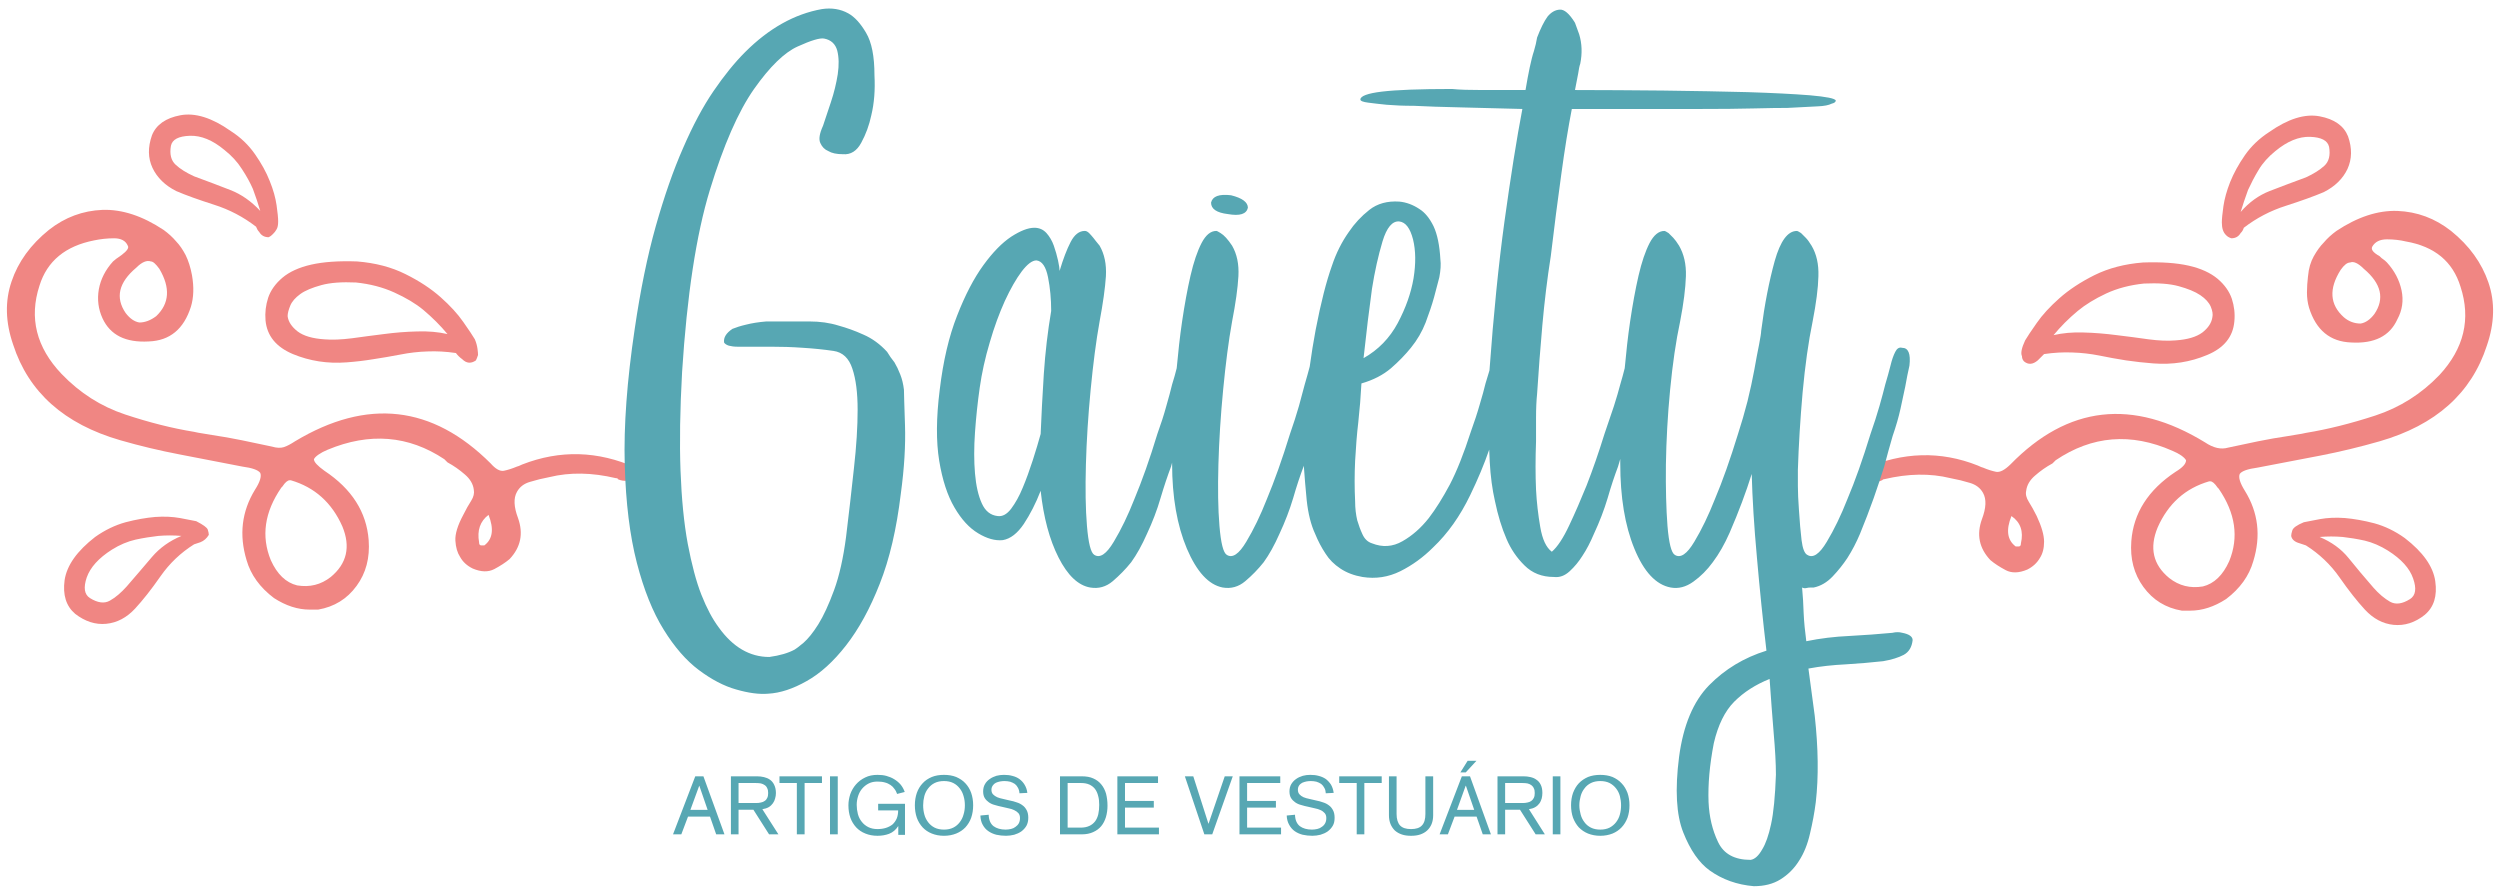
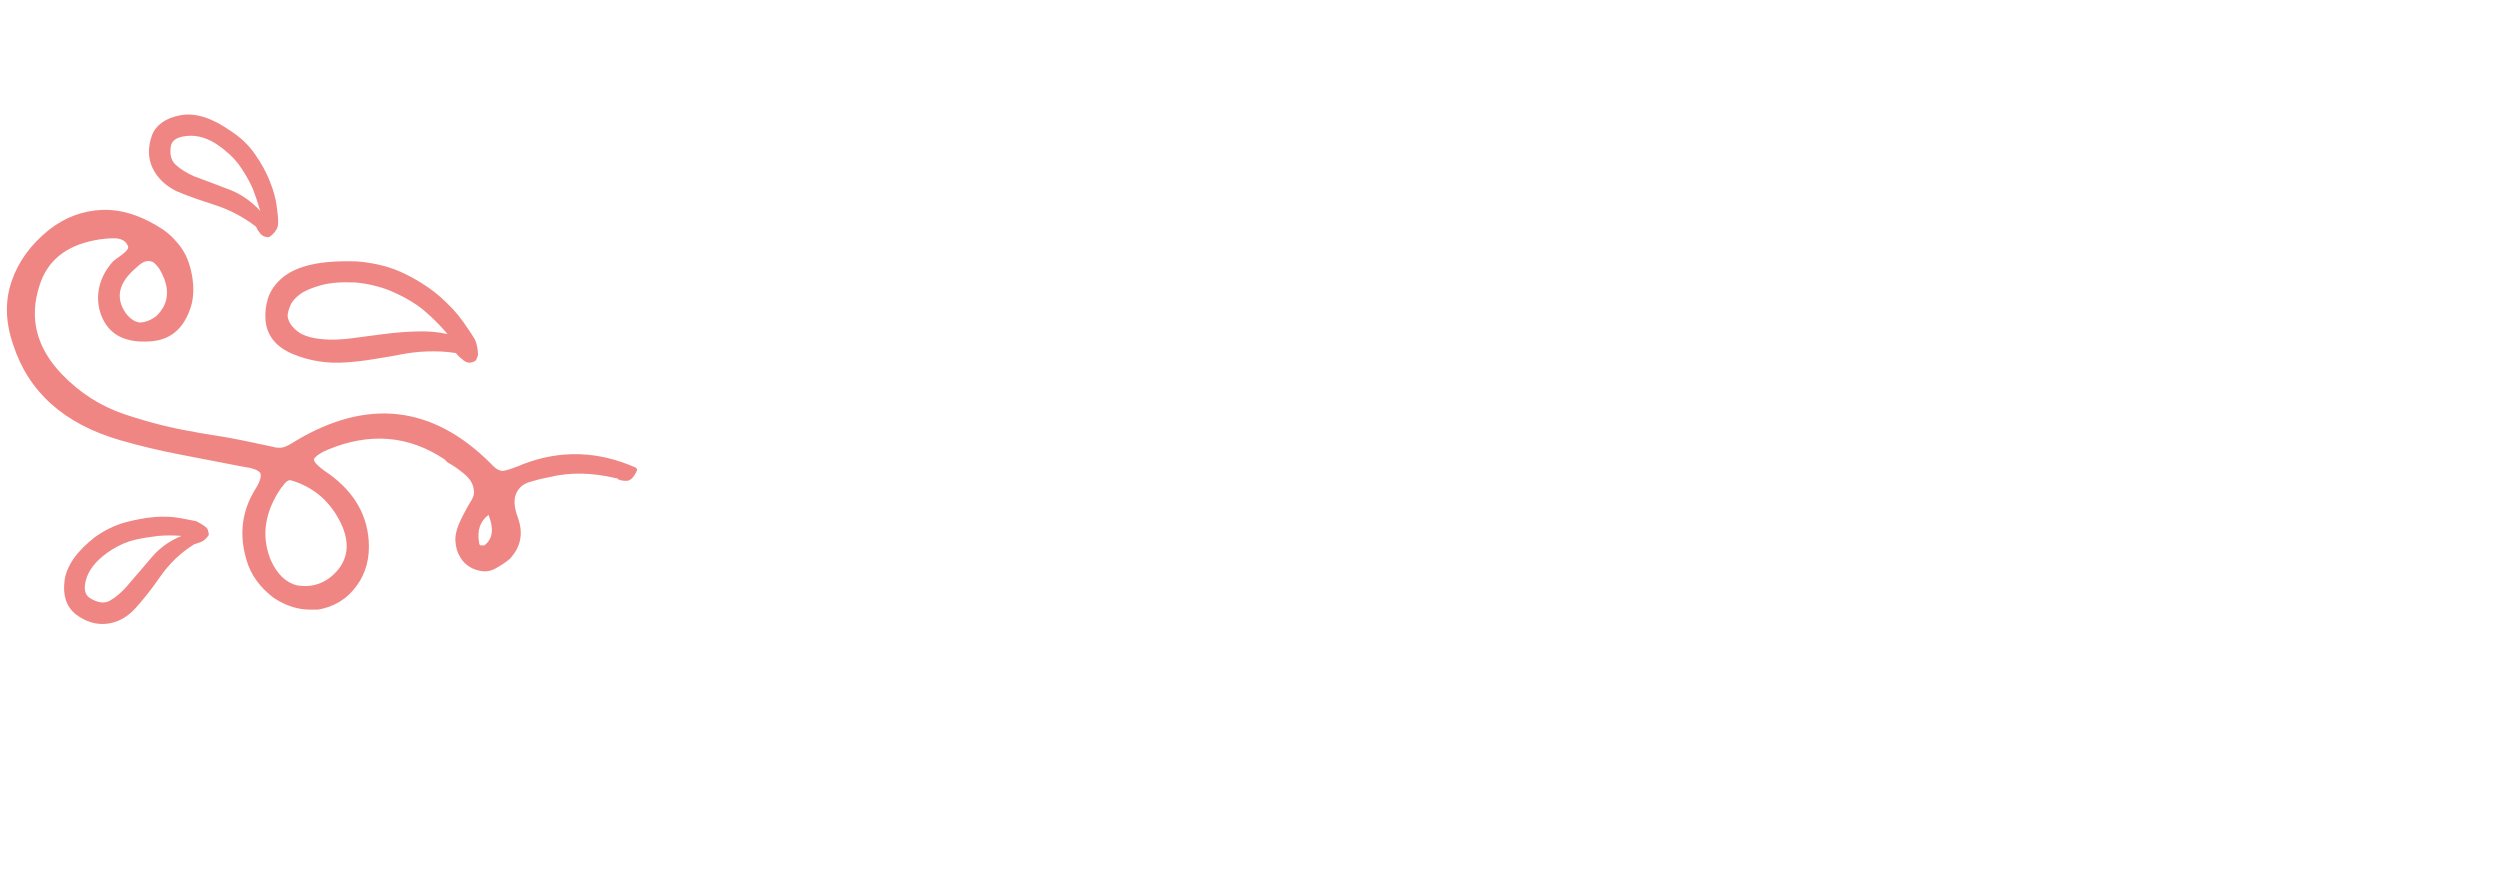
<svg xmlns="http://www.w3.org/2000/svg" xml:space="preserve" width="190px" height="68px" version="1.1" style="shape-rendering:geometricPrecision; text-rendering:geometricPrecision; image-rendering:optimizeQuality; fill-rule:evenodd; clip-rule:evenodd" viewBox="0 0 190 68" id="logo">
  <defs>
    <style type="text/css">
   
    #logo .fil0 {fill:#F08683}
    #logo .fil1 {fill:#57A7B3}
   
  </style>
  </defs>
  <g id="Layer_x0020_1">
    <g id="_1033389704">
-       <path class="fil0" d="M175.41 20.99c0.05,-0.59 0.2,-1.09 0.44,-1.52 0.24,-0.42 0.49,-0.77 0.76,-1.04 0.27,-0.32 0.59,-0.61 0.96,-0.88 1.6,-1.06 3.14,-1.57 4.63,-1.52 1.5,0.06 2.86,0.56 4.08,1.52 1.39,1.12 2.33,2.43 2.84,3.92 0.51,1.49 0.47,3.09 -0.12,4.8 -1.17,3.62 -3.89,6.04 -8.15,7.27 -1.5,0.43 -2.99,0.79 -4.48,1.08 -1.49,0.29 -3.09,0.6 -4.8,0.92 -0.74,0.1 -1.2,0.26 -1.35,0.48 -0.11,0.26 0.02,0.69 0.39,1.28 1.02,1.65 1.23,3.43 0.64,5.35 -0.32,1.12 -1.01,2.08 -2.07,2.88 -0.91,0.59 -1.82,0.88 -2.72,0.88l-0.64 0c-1.23,-0.21 -2.2,-0.81 -2.92,-1.8 -0.72,-0.99 -1.02,-2.14 -0.92,-3.48 0.16,-2.13 1.28,-3.89 3.36,-5.27 0.53,-0.32 0.8,-0.61 0.8,-0.88 -0.06,-0.11 -0.18,-0.23 -0.36,-0.36 -0.19,-0.13 -0.41,-0.25 -0.68,-0.36 -3.15,-1.39 -6.1,-1.15 -8.87,0.72l-0.24 0.24c-0.48,0.26 -0.92,0.57 -1.32,0.92 -0.4,0.34 -0.63,0.73 -0.68,1.16 -0.06,0.26 0.01,0.54 0.2,0.84 0.18,0.29 0.39,0.65 0.6,1.08 0.37,0.79 0.56,1.45 0.56,1.95 0,0.51 -0.11,0.92 -0.32,1.24 -0.22,0.38 -0.54,0.67 -0.96,0.88 -0.64,0.27 -1.19,0.28 -1.64,0.04 -0.45,-0.24 -0.84,-0.49 -1.16,-0.76 -0.85,-0.9 -1.07,-1.94 -0.64,-3.12 0.32,-0.85 0.35,-1.51 0.08,-1.99 -0.21,-0.38 -0.55,-0.63 -1,-0.76 -0.45,-0.14 -0.94,-0.26 -1.48,-0.36 -1.54,-0.38 -3.22,-0.35 -5.03,0.08 -0.06,0 -0.11,0.02 -0.16,0.08 -0.22,0.1 -0.46,0.14 -0.72,0.12 -0.27,-0.03 -0.51,-0.28 -0.72,-0.76 0,-0.11 0.03,-0.19 0.08,-0.24 2.93,-1.28 5.81,-1.36 8.63,-0.24 0.22,0.1 0.35,0.16 0.4,0.16 0.37,0.16 0.71,0.26 1,0.32 0.29,0.05 0.65,-0.14 1.08,-0.56 4.37,-4.48 9.3,-5.04 14.79,-1.68 0.64,0.43 1.22,0.56 1.76,0.4 0.74,-0.16 1.5,-0.32 2.27,-0.48 0.78,-0.16 1.54,-0.29 2.28,-0.4 0.27,-0.05 0.51,-0.09 0.72,-0.12 0.21,-0.03 0.43,-0.07 0.64,-0.12 1.65,-0.27 3.41,-0.71 5.28,-1.32 1.86,-0.61 3.49,-1.64 4.87,-3.08 1.87,-2.02 2.4,-4.26 1.6,-6.71 -0.59,-1.92 -1.97,-3.06 -4.16,-3.44 -0.42,-0.1 -0.9,-0.16 -1.43,-0.16 -0.54,0 -0.91,0.19 -1.12,0.56 -0.11,0.22 0.08,0.45 0.56,0.72 0.1,0.11 0.2,0.19 0.28,0.24 0.08,0.05 0.17,0.13 0.28,0.24 0.58,0.64 0.95,1.35 1.11,2.12 0.16,0.77 0.06,1.5 -0.32,2.2 -0.58,1.28 -1.75,1.86 -3.51,1.76 -1.6,-0.06 -2.67,-0.94 -3.2,-2.64 -0.11,-0.37 -0.16,-0.76 -0.16,-1.16 0,-0.4 0.03,-0.81 0.08,-1.24zm-22.54 18.23c-0.43,1.06 -0.32,1.83 0.32,2.31 0.16,0 0.24,0 0.24,0 0.11,0 0.16,-0.08 0.16,-0.24 0.21,-0.9 -0.03,-1.6 -0.72,-2.07zm15.03 -2.64c-1.82,0.53 -3.12,1.7 -3.92,3.51 -0.64,1.55 -0.35,2.83 0.88,3.84 0.75,0.59 1.6,0.8 2.56,0.64 0.85,-0.21 1.52,-0.85 2,-1.92 0.74,-1.81 0.48,-3.65 -0.8,-5.51l-0.08 -0.08c-0.22,-0.32 -0.4,-0.48 -0.56,-0.48l-0.08 0zm11.51 -11.99c0.37,-0.06 0.72,-0.3 1.04,-0.72 0.8,-1.17 0.53,-2.32 -0.8,-3.44 -0.43,-0.43 -0.78,-0.59 -1.04,-0.48 -0.22,0 -0.46,0.19 -0.72,0.56 -0.91,1.44 -0.83,2.64 0.24,3.6 0.37,0.32 0.8,0.48 1.28,0.48zm-16.55 -4.64c1.39,-0.05 2.55,0.03 3.48,0.24 0.93,0.21 1.66,0.55 2.2,1 0.53,0.45 0.89,0.96 1.08,1.52 0.18,0.56 0.25,1.13 0.19,1.72 -0.1,1.17 -0.79,2.02 -2.07,2.55 -1.28,0.54 -2.64,0.75 -4.08,0.64 -0.69,-0.05 -1.39,-0.13 -2.08,-0.23 -0.69,-0.11 -1.37,-0.23 -2.04,-0.37 -0.66,-0.13 -1.34,-0.21 -2.03,-0.23 -0.7,-0.03 -1.42,0.01 -2.16,0.12l-0.48 0.48c-0.38,0.32 -0.72,0.34 -1.04,0.08 -0.11,-0.11 -0.16,-0.25 -0.16,-0.4 -0.11,-0.22 -0.03,-0.62 0.24,-1.2 0.16,-0.27 0.45,-0.71 0.88,-1.32 0.42,-0.61 1,-1.24 1.72,-1.88 0.72,-0.64 1.61,-1.23 2.67,-1.76 1.07,-0.53 2.3,-0.85 3.68,-0.96zm5.28 4.16c0.05,-0.22 0.01,-0.48 -0.12,-0.8 -0.14,-0.32 -0.4,-0.61 -0.8,-0.88 -0.4,-0.27 -0.95,-0.49 -1.64,-0.68 -0.69,-0.19 -1.57,-0.25 -2.64,-0.2 -1.06,0.11 -2.02,0.36 -2.88,0.76 -0.85,0.4 -1.57,0.84 -2.15,1.32 -0.7,0.58 -1.31,1.2 -1.84,1.84 0.69,-0.16 1.45,-0.23 2.28,-0.2 0.82,0.02 1.66,0.09 2.51,0.2 0.85,0.1 1.67,0.21 2.44,0.32 0.77,0.1 1.45,0.13 2.04,0.08 0.9,-0.06 1.58,-0.26 2.04,-0.6 0.45,-0.35 0.7,-0.74 0.76,-1.16zm10.31 -13.75c0.32,0.91 0.3,1.73 -0.04,2.48 -0.35,0.74 -0.95,1.33 -1.8,1.76 -0.75,0.32 -1.71,0.66 -2.88,1.04 -1.17,0.37 -2.24,0.93 -3.2,1.67 -0.05,0.16 -0.13,0.3 -0.24,0.4 -0.16,0.27 -0.39,0.4 -0.71,0.4 -0.16,-0.05 -0.3,-0.13 -0.4,-0.24 -0.22,-0.21 -0.32,-0.53 -0.32,-0.96 0,-0.26 0.04,-0.68 0.12,-1.24 0.08,-0.55 0.25,-1.17 0.51,-1.83 0.27,-0.67 0.64,-1.35 1.12,-2.04 0.48,-0.69 1.1,-1.28 1.84,-1.76 1.44,-1.01 2.72,-1.41 3.84,-1.2 1.12,0.21 1.84,0.72 2.16,1.52zm-3.2 3.12c0.59,-0.27 1.05,-0.56 1.4,-0.88 0.35,-0.32 0.47,-0.8 0.36,-1.44 -0.11,-0.48 -0.59,-0.73 -1.44,-0.76 -0.85,-0.03 -1.73,0.33 -2.64,1.08 -0.53,0.43 -0.96,0.9 -1.28,1.44 -0.32,0.53 -0.58,1.04 -0.8,1.52 -0.21,0.58 -0.4,1.14 -0.56,1.67 0.64,-0.74 1.38,-1.27 2.2,-1.59 0.83,-0.32 1.75,-0.67 2.76,-1.04zm9.03 33.25c-0.74,0.59 -1.53,0.84 -2.36,0.76 -0.82,-0.08 -1.55,-0.47 -2.19,-1.16 -0.59,-0.64 -1.23,-1.45 -1.92,-2.44 -0.69,-0.99 -1.55,-1.8 -2.56,-2.44l-0.48 -0.16c-0.37,-0.1 -0.59,-0.29 -0.64,-0.56 0,-0.1 0.03,-0.24 0.08,-0.4 0.05,-0.21 0.35,-0.42 0.88,-0.64 0.27,-0.05 0.68,-0.13 1.24,-0.24 0.56,-0.1 1.18,-0.13 1.88,-0.08 0.69,0.06 1.44,0.19 2.24,0.4 0.8,0.22 1.57,0.59 2.31,1.12 1.39,1.07 2.16,2.16 2.32,3.28 0.16,1.12 -0.1,1.97 -0.8,2.56zm-3.91 -2.08c0.42,0.48 0.85,0.84 1.27,1.08 0.43,0.24 0.94,0.17 1.52,-0.2 0.43,-0.27 0.51,-0.79 0.24,-1.56 -0.26,-0.77 -0.9,-1.48 -1.91,-2.12 -0.59,-0.37 -1.18,-0.62 -1.76,-0.76 -0.59,-0.13 -1.15,-0.22 -1.68,-0.28 -0.59,-0.05 -1.17,-0.05 -1.76,0 0.91,0.38 1.64,0.91 2.2,1.6 0.56,0.69 1.18,1.44 1.88,2.24z" />
      <path class="fil0" d="M12.43 17.47c0.37,0.27 0.69,0.56 0.96,0.88 0.26,0.27 0.5,0.62 0.72,1.04 0.21,0.43 0.37,0.93 0.48,1.52 0.16,0.91 0.13,1.71 -0.08,2.4 -0.54,1.7 -1.6,2.58 -3.2,2.64 -1.76,0.1 -2.93,-0.48 -3.52,-1.76 -0.32,-0.7 -0.41,-1.43 -0.28,-2.2 0.14,-0.77 0.5,-1.48 1.08,-2.12 0.11,-0.11 0.32,-0.26 0.64,-0.48 0.43,-0.32 0.59,-0.56 0.48,-0.72 -0.16,-0.37 -0.51,-0.56 -1.04,-0.56 -0.53,0 -1.04,0.06 -1.52,0.16 -2.18,0.43 -3.57,1.57 -4.15,3.44 -0.8,2.45 -0.24,4.69 1.68,6.71 1.38,1.44 2.99,2.47 4.83,3.08 1.84,0.61 3.58,1.05 5.24,1.32 0.21,0.05 0.42,0.09 0.64,0.12 0.21,0.03 0.45,0.07 0.72,0.12 0.74,0.11 1.5,0.24 2.27,0.4 0.78,0.16 1.54,0.32 2.28,0.48 0.37,0.11 0.68,0.12 0.92,0.04 0.24,-0.08 0.52,-0.23 0.84,-0.44 5.49,-3.3 10.44,-2.74 14.87,1.68 0.37,0.42 0.7,0.61 1,0.56 0.29,-0.06 0.62,-0.16 1,-0.32 0.05,0 0.18,-0.06 0.4,-0.16 2.87,-1.12 5.75,-1.04 8.63,0.24 0.1,0.1 0.13,0.18 0.08,0.24 -0.22,0.48 -0.46,0.73 -0.72,0.76 -0.27,0.02 -0.51,-0.02 -0.72,-0.12 0,-0.06 -0.05,-0.08 -0.16,-0.08 -1.81,-0.43 -3.49,-0.46 -5.04,-0.08 -0.53,0.1 -1.02,0.22 -1.47,0.36 -0.46,0.13 -0.79,0.38 -1,0.76 -0.27,0.48 -0.24,1.14 0.08,1.99 0.42,1.18 0.21,2.22 -0.64,3.12 -0.32,0.27 -0.71,0.52 -1.16,0.76 -0.46,0.24 -1,0.23 -1.64,-0.04 -0.43,-0.21 -0.75,-0.5 -0.96,-0.88 -0.21,-0.32 -0.33,-0.73 -0.36,-1.24 -0.03,-0.5 0.17,-1.16 0.6,-1.96 0.21,-0.42 0.41,-0.78 0.6,-1.07 0.19,-0.3 0.25,-0.58 0.2,-0.84 -0.05,-0.43 -0.28,-0.82 -0.68,-1.16 -0.4,-0.35 -0.84,-0.66 -1.32,-0.92l-0.24 -0.24c-2.72,-1.81 -5.68,-2.05 -8.87,-0.72 -0.27,0.11 -0.49,0.23 -0.68,0.36 -0.19,0.13 -0.31,0.25 -0.36,0.36 0,0.21 0.27,0.5 0.8,0.88 2.08,1.38 3.2,3.14 3.36,5.27 0.1,1.34 -0.2,2.5 -0.92,3.48 -0.72,0.99 -1.7,1.59 -2.92,1.8l-0.64 0c-0.91,0 -1.81,-0.29 -2.72,-0.88 -1.06,-0.8 -1.76,-1.76 -2.08,-2.88 -0.58,-1.92 -0.37,-3.7 0.64,-5.35 0.38,-0.59 0.51,-1.02 0.4,-1.28 -0.16,-0.22 -0.61,-0.38 -1.36,-0.48 -1.65,-0.32 -3.23,-0.63 -4.75,-0.92 -1.52,-0.29 -3.03,-0.65 -4.52,-1.08 -4.26,-1.23 -6.98,-3.65 -8.15,-7.27 -0.59,-1.71 -0.63,-3.31 -0.12,-4.8 0.5,-1.49 1.45,-2.8 2.84,-3.92 1.22,-0.96 2.58,-1.46 4.07,-1.52 1.49,-0.05 3.04,0.46 4.64,1.52zm24.38 23.98c0.64,-0.48 0.74,-1.25 0.32,-2.32 -0.64,0.48 -0.88,1.18 -0.72,2.08 0,0.16 0.05,0.24 0.16,0.24 0,0 0.05,0 0.16,0l0.08 0zm-14.79 -4.95c-0.16,0 -0.35,0.16 -0.56,0.48l-0.08 0.08c-1.28,1.86 -1.54,3.7 -0.8,5.51 0.48,1.07 1.15,1.71 2,1.92 0.96,0.16 1.81,-0.05 2.56,-0.64 1.22,-1.01 1.52,-2.29 0.88,-3.84 -0.8,-1.81 -2.11,-2.98 -3.92,-3.51l-0.08 0zm-12.47 -12.71c0.32,0.42 0.67,0.66 1.04,0.72 0.43,0 0.85,-0.16 1.28,-0.48 1.01,-0.96 1.09,-2.16 0.24,-3.6 -0.27,-0.37 -0.48,-0.56 -0.64,-0.56 -0.32,-0.11 -0.69,0.05 -1.12,0.48 -1.33,1.12 -1.6,2.27 -0.8,3.44zm10.63 0.56c-0.05,-0.59 0.02,-1.16 0.2,-1.72 0.19,-0.56 0.55,-1.07 1.08,-1.52 0.53,-0.45 1.27,-0.79 2.2,-1 0.93,-0.21 2.09,-0.29 3.48,-0.24 1.38,0.11 2.61,0.43 3.67,0.96 1.07,0.53 1.96,1.12 2.68,1.76 0.72,0.64 1.29,1.26 1.72,1.88 0.43,0.61 0.72,1.05 0.88,1.32 0.11,0.26 0.17,0.5 0.2,0.72 0.03,0.21 0.04,0.37 0.04,0.47 -0.05,0.17 -0.11,0.3 -0.16,0.41 -0.37,0.26 -0.72,0.23 -1.04,-0.09 -0.21,-0.15 -0.37,-0.32 -0.48,-0.47 -0.75,-0.11 -1.47,-0.15 -2.16,-0.12 -0.69,0.02 -1.38,0.1 -2.08,0.24 -0.69,0.13 -1.37,0.25 -2.04,0.35 -0.66,0.11 -1.34,0.19 -2.03,0.24 -1.44,0.11 -2.8,-0.1 -4.08,-0.63 -1.28,-0.54 -1.97,-1.39 -2.08,-2.56zm6.88 -2.88c-1.07,-0.05 -1.95,0.01 -2.64,0.2 -0.69,0.19 -1.23,0.41 -1.6,0.68 -0.37,0.27 -0.63,0.56 -0.76,0.88 -0.13,0.32 -0.2,0.58 -0.2,0.8 0.05,0.42 0.31,0.81 0.76,1.16 0.45,0.34 1.13,0.54 2.04,0.6 0.58,0.05 1.28,0.02 2.08,-0.08 0.8,-0.11 1.61,-0.22 2.43,-0.32 0.83,-0.11 1.67,-0.18 2.52,-0.2 0.85,-0.03 1.63,0.04 2.32,0.2 -0.53,-0.64 -1.15,-1.26 -1.84,-1.84 -0.58,-0.48 -1.32,-0.92 -2.2,-1.32 -0.88,-0.4 -1.85,-0.65 -2.91,-0.76zm-13.67 -6.95c-0.85,-0.43 -1.45,-1.02 -1.8,-1.76 -0.35,-0.75 -0.36,-1.57 -0.04,-2.48 0.32,-0.8 1.04,-1.31 2.16,-1.52 1.12,-0.21 2.4,0.19 3.83,1.2 0.75,0.48 1.36,1.07 1.84,1.76 0.48,0.69 0.86,1.37 1.12,2.04 0.27,0.66 0.44,1.28 0.52,1.84 0.08,0.55 0.12,0.97 0.12,1.23 0,0.27 -0.04,0.47 -0.12,0.6 -0.08,0.14 -0.17,0.26 -0.28,0.36 -0.1,0.11 -0.21,0.19 -0.32,0.24 -0.32,0 -0.56,-0.13 -0.72,-0.4 -0.1,-0.1 -0.18,-0.24 -0.24,-0.4 -0.96,-0.74 -2.02,-1.3 -3.19,-1.67 -1.18,-0.38 -2.14,-0.72 -2.88,-1.04zm-0.4 -3.44c-0.11,0.64 0.01,1.12 0.36,1.44 0.34,0.32 0.81,0.61 1.4,0.88 1.01,0.37 1.93,0.72 2.75,1.04 0.83,0.32 1.59,0.85 2.28,1.59 -0.16,-0.53 -0.34,-1.09 -0.56,-1.67 -0.21,-0.48 -0.49,-0.99 -0.84,-1.52 -0.34,-0.54 -0.78,-1.01 -1.32,-1.44 -0.9,-0.75 -1.78,-1.11 -2.63,-1.08 -0.86,0.03 -1.34,0.28 -1.44,0.76zm-2.72 35.17c-0.64,0.69 -1.37,1.08 -2.2,1.16 -0.82,0.08 -1.61,-0.18 -2.36,-0.76 -0.69,-0.59 -0.95,-1.44 -0.8,-2.56 0.17,-1.12 0.94,-2.21 2.32,-3.28 0.75,-0.53 1.52,-0.9 2.32,-1.12 0.8,-0.21 1.55,-0.34 2.24,-0.4 0.69,-0.05 1.32,-0.02 1.88,0.08 0.56,0.11 0.97,0.19 1.24,0.24 0.53,0.27 0.82,0.48 0.88,0.64 0.05,0.16 0.08,0.3 0.08,0.4 -0.16,0.27 -0.38,0.46 -0.64,0.56l-0.48 0.16c-1.02,0.64 -1.87,1.45 -2.56,2.44 -0.69,0.99 -1.33,1.8 -1.92,2.44zm-3.44 -0.8c0.59,0.37 1.1,0.44 1.52,0.2 0.43,-0.24 0.85,-0.6 1.28,-1.08 0.69,-0.8 1.33,-1.54 1.92,-2.24 0.59,-0.69 1.33,-1.22 2.24,-1.6 -0.59,-0.05 -1.17,-0.05 -1.76,0 -0.53,0.06 -1.11,0.15 -1.72,0.28 -0.61,0.14 -1.21,0.39 -1.8,0.76 -1.01,0.64 -1.65,1.35 -1.92,2.12 -0.26,0.77 -0.18,1.29 0.24,1.56z" />
-       <path class="fil1" d="M61.51 24.43c0.8,0 1.54,0.1 2.24,0.32 0.58,0.16 1.21,0.38 1.87,0.68 0.67,0.29 1.27,0.73 1.8,1.31 0.16,0.27 0.35,0.54 0.56,0.8 0.16,0.27 0.31,0.58 0.44,0.92 0.14,0.35 0.23,0.74 0.28,1.16 0,0.27 0.03,1.16 0.08,2.68 0.05,1.52 -0.05,3.26 -0.32,5.24 -0.32,2.66 -0.85,4.94 -1.6,6.83 -0.74,1.89 -1.6,3.45 -2.56,4.68 -0.95,1.22 -1.95,2.13 -2.99,2.71 -1.04,0.59 -2.01,0.91 -2.92,0.96 -0.69,0.06 -1.51,-0.05 -2.44,-0.32 -0.93,-0.26 -1.88,-0.76 -2.84,-1.48 -0.95,-0.71 -1.85,-1.74 -2.67,-3.07 -0.83,-1.33 -1.51,-3.03 -2.04,-5.08 -0.53,-2.05 -0.84,-4.54 -0.92,-7.47 -0.08,-2.93 0.17,-6.37 0.76,-10.31 0.43,-2.93 0.96,-5.53 1.6,-7.8 0.64,-2.26 1.33,-4.25 2.08,-5.95 0.74,-1.71 1.51,-3.15 2.31,-4.32 0.8,-1.17 1.6,-2.16 2.4,-2.96 1.81,-1.81 3.76,-2.9 5.84,-3.27 0.74,-0.11 1.41,0 1.99,0.32 0.48,0.26 0.94,0.76 1.36,1.48 0.43,0.72 0.64,1.79 0.64,3.23 0.06,1.12 -0.02,2.13 -0.24,3.04 -0.16,0.75 -0.41,1.44 -0.76,2.08 -0.34,0.64 -0.81,0.93 -1.4,0.88 -0.48,0 -0.85,-0.08 -1.11,-0.24 -0.27,-0.11 -0.47,-0.31 -0.6,-0.6 -0.14,-0.29 -0.07,-0.73 0.2,-1.32 0.16,-0.48 0.36,-1.08 0.6,-1.8 0.24,-0.72 0.41,-1.42 0.52,-2.12 0.1,-0.69 0.09,-1.29 -0.04,-1.8 -0.14,-0.5 -0.47,-0.81 -1,-0.91 -0.32,-0.06 -0.99,0.14 -2,0.6 -1.01,0.45 -2.12,1.53 -3.32,3.23 -1.2,1.71 -2.32,4.27 -3.36,7.68 -1.04,3.41 -1.74,8.02 -2.11,13.82 -0.16,2.88 -0.2,5.39 -0.12,7.52 0.08,2.13 0.26,3.98 0.55,5.55 0.3,1.57 0.64,2.87 1.04,3.88 0.4,1.01 0.84,1.84 1.32,2.48 1.07,1.49 2.35,2.24 3.84,2.24 0.8,-0.11 1.44,-0.3 1.92,-0.56 0.11,-0.06 0.33,-0.23 0.68,-0.52 0.34,-0.3 0.72,-0.76 1.12,-1.4 0.4,-0.64 0.8,-1.51 1.2,-2.6 0.4,-1.09 0.7,-2.44 0.91,-4.04 0.22,-1.81 0.42,-3.55 0.6,-5.23 0.19,-1.68 0.28,-3.16 0.28,-4.44 0,-1.28 -0.13,-2.32 -0.4,-3.12 -0.26,-0.8 -0.74,-1.25 -1.43,-1.35 -0.75,-0.11 -1.54,-0.19 -2.36,-0.24 -0.83,-0.06 -1.61,-0.08 -2.36,-0.08l-2.56 0c-0.27,0 -0.49,-0.03 -0.68,-0.08 -0.18,-0.06 -0.3,-0.14 -0.36,-0.24 -0.05,-0.38 0.16,-0.72 0.64,-1.04 0.27,-0.11 0.61,-0.22 1.04,-0.32 0.43,-0.11 0.93,-0.19 1.52,-0.24l0.8 0 2.48 0zm82.33 23.66c0.26,-0.06 0.5,-0.06 0.72,0 0.53,0.1 0.8,0.29 0.8,0.56 -0.06,0.53 -0.28,0.9 -0.68,1.12 -0.4,0.21 -0.92,0.37 -1.56,0.48 -0.91,0.1 -1.85,0.18 -2.84,0.24 -0.99,0.05 -1.93,0.15 -2.84,0.32l0.48 3.59c0.27,2.45 0.3,4.64 0.08,6.56 -0.1,0.8 -0.25,1.59 -0.44,2.39 -0.18,0.8 -0.46,1.5 -0.84,2.08 -0.37,0.59 -0.84,1.05 -1.4,1.4 -0.56,0.35 -1.23,0.52 -2.03,0.52 -1.28,-0.11 -2.4,-0.51 -3.36,-1.2 -0.8,-0.58 -1.47,-1.54 -2,-2.88 -0.53,-1.33 -0.64,-3.25 -0.32,-5.75 0.32,-2.4 1.08,-4.21 2.28,-5.44 1.2,-1.22 2.65,-2.1 4.36,-2.63 -0.27,-2.3 -0.51,-4.64 -0.72,-7.04 -0.22,-2.4 -0.35,-4.53 -0.4,-6.39 -0.43,1.38 -0.99,2.88 -1.68,4.47 -0.38,0.86 -0.8,1.6 -1.28,2.24 -0.43,0.59 -0.92,1.08 -1.48,1.48 -0.56,0.4 -1.13,0.55 -1.72,0.44 -1.12,-0.21 -2.04,-1.2 -2.76,-2.96 -0.72,-1.76 -1.07,-3.91 -1.07,-6.47 0,-0.11 0,-0.23 0,-0.34 -0.06,0.19 -0.11,0.38 -0.17,0.58 -0.26,0.69 -0.53,1.49 -0.79,2.4 -0.27,0.9 -0.62,1.81 -1.04,2.71 -0.27,0.64 -0.56,1.2 -0.88,1.68 -0.27,0.43 -0.59,0.82 -0.96,1.16 -0.38,0.35 -0.77,0.49 -1.2,0.44 -0.91,0 -1.65,-0.29 -2.24,-0.88 -0.59,-0.58 -1.04,-1.25 -1.36,-2 -0.37,-0.85 -0.66,-1.81 -0.88,-2.87 -0.21,-0.91 -0.34,-1.91 -0.4,-3 -0.01,-0.32 -0.03,-0.63 -0.04,-0.93 -0.38,1.11 -0.86,2.25 -1.44,3.45 -0.77,1.6 -1.71,2.93 -2.83,3.99 -0.75,0.75 -1.58,1.35 -2.48,1.8 -0.91,0.45 -1.87,0.6 -2.88,0.44 -0.64,-0.11 -1.2,-0.32 -1.68,-0.64 -0.48,-0.32 -0.85,-0.69 -1.12,-1.12 -0.32,-0.48 -0.58,-0.98 -0.8,-1.52 -0.32,-0.69 -0.53,-1.54 -0.64,-2.55 -0.09,-0.9 -0.16,-1.78 -0.22,-2.63l-0.02 0.07c-0.26,0.69 -0.53,1.49 -0.79,2.4 -0.27,0.9 -0.62,1.81 -1.04,2.71 -0.38,0.86 -0.78,1.58 -1.2,2.16 -0.43,0.54 -0.89,1.01 -1.4,1.44 -0.51,0.43 -1.08,0.59 -1.72,0.48 -1.07,-0.21 -1.97,-1.2 -2.72,-2.96 -0.74,-1.76 -1.12,-3.91 -1.12,-6.47l0 -0.06c-0.02,0.1 -0.05,0.2 -0.08,0.3 -0.26,0.69 -0.53,1.49 -0.8,2.4 -0.26,0.9 -0.61,1.81 -1.03,2.71 -0.38,0.86 -0.78,1.58 -1.2,2.16 -0.43,0.54 -0.9,1.01 -1.4,1.44 -0.51,0.43 -1.08,0.59 -1.72,0.48 -0.91,-0.16 -1.71,-0.92 -2.4,-2.28 -0.69,-1.36 -1.14,-3.05 -1.36,-5.07 -0.37,0.96 -0.8,1.79 -1.28,2.52 -0.48,0.71 -1.01,1.13 -1.6,1.23 -0.58,0.06 -1.21,-0.12 -1.87,-0.52 -0.67,-0.4 -1.27,-1.05 -1.8,-1.96 -0.53,-0.9 -0.92,-2.09 -1.16,-3.55 -0.24,-1.47 -0.23,-3.27 0.04,-5.4 0.26,-2.18 0.7,-4.06 1.32,-5.63 0.61,-1.57 1.28,-2.85 2,-3.84 0.72,-0.99 1.42,-1.7 2.11,-2.16 0.7,-0.45 1.28,-0.68 1.76,-0.68 0.38,0 0.68,0.14 0.92,0.4 0.24,0.27 0.43,0.59 0.56,0.96 0.13,0.38 0.24,0.75 0.32,1.12 0.08,0.37 0.12,0.64 0.12,0.8 0.27,-0.91 0.55,-1.64 0.84,-2.2 0.29,-0.56 0.65,-0.84 1.08,-0.84 0.11,0 0.21,0.06 0.32,0.16 0.11,0.11 0.21,0.23 0.32,0.36 0.1,0.14 0.27,0.34 0.48,0.6 0.37,0.64 0.53,1.41 0.48,2.32 -0.06,0.91 -0.22,2.05 -0.48,3.44 -0.27,1.49 -0.49,3.22 -0.68,5.19 -0.19,1.97 -0.31,3.87 -0.36,5.68 -0.05,1.81 -0.03,3.37 0.08,4.67 0.11,1.31 0.29,2.04 0.56,2.2 0.43,0.27 0.92,-0.06 1.48,-1 0.56,-0.93 1.08,-2.01 1.56,-3.23 0.58,-1.39 1.17,-3.04 1.75,-4.96 0.27,-0.75 0.5,-1.45 0.68,-2.12 0.19,-0.66 0.34,-1.21 0.44,-1.64 0.14,-0.45 0.26,-0.86 0.35,-1.24 0.11,-1.21 0.24,-2.39 0.41,-3.55 0.19,-1.28 0.4,-2.44 0.64,-3.48 0.24,-1.04 0.52,-1.86 0.84,-2.48 0.32,-0.61 0.69,-0.92 1.12,-0.92 0.05,0 0.16,0.06 0.32,0.16 0.27,0.16 0.56,0.48 0.88,0.96 0.37,0.64 0.53,1.41 0.48,2.32 -0.05,0.91 -0.21,2.05 -0.48,3.44 -0.27,1.49 -0.49,3.22 -0.68,5.19 -0.19,1.97 -0.31,3.87 -0.36,5.68 -0.05,1.81 -0.03,3.37 0.08,4.67 0.11,1.31 0.29,2.04 0.56,2.2 0.43,0.27 0.92,-0.06 1.48,-1 0.56,-0.93 1.08,-2.01 1.56,-3.23 0.58,-1.39 1.17,-3.04 1.76,-4.96 0.26,-0.75 0.49,-1.45 0.68,-2.12 0.18,-0.66 0.33,-1.21 0.44,-1.64 0.15,-0.5 0.27,-0.95 0.38,-1.36 0.13,-0.95 0.28,-1.88 0.45,-2.79 0.4,-2.08 0.82,-3.71 1.24,-4.88 0.32,-0.96 0.75,-1.81 1.28,-2.56 0.43,-0.64 0.95,-1.2 1.56,-1.68 0.61,-0.48 1.37,-0.69 2.28,-0.63 0.53,0.05 1.04,0.24 1.52,0.56 0.42,0.26 0.78,0.7 1.08,1.31 0.29,0.62 0.46,1.46 0.52,2.52 0.05,0.37 0.02,0.83 -0.08,1.36 -0.11,0.43 -0.24,0.93 -0.4,1.52 -0.16,0.58 -0.38,1.22 -0.64,1.92 -0.27,0.69 -0.64,1.33 -1.12,1.92 -0.43,0.53 -0.93,1.05 -1.52,1.56 -0.59,0.5 -1.33,0.89 -2.24,1.15 -0.05,0.96 -0.13,1.95 -0.24,2.96 -0.11,0.91 -0.18,1.88 -0.24,2.92 -0.05,1.04 -0.05,2.06 0,3.08 0,0.53 0.06,1.01 0.16,1.44 0.11,0.37 0.24,0.73 0.4,1.07 0.16,0.35 0.4,0.58 0.72,0.68 0.8,0.32 1.57,0.27 2.32,-0.16 0.74,-0.42 1.41,-1.01 2,-1.76 0.53,-0.69 1.06,-1.54 1.6,-2.55 0.53,-1.02 1.06,-2.35 1.59,-4 0.27,-0.75 0.5,-1.44 0.68,-2.08 0.19,-0.64 0.34,-1.17 0.44,-1.6 0.11,-0.36 0.21,-0.7 0.3,-0.99 0.31,-4.27 0.69,-8.04 1.14,-11.32 0.48,-3.46 0.93,-6.31 1.36,-8.55 -1.7,-0.05 -3.26,-0.09 -4.67,-0.12 -1.42,-0.03 -2.6,-0.07 -3.56,-0.12 -0.8,0 -1.49,-0.03 -2.08,-0.08 -0.53,-0.05 -1,-0.11 -1.4,-0.16 -0.4,-0.05 -0.6,-0.13 -0.6,-0.24 0,-0.26 0.55,-0.47 1.64,-0.6 1.09,-0.13 2.86,-0.2 5.32,-0.2 0.58,0.06 1.35,0.08 2.31,0.08 0.96,0 2.06,0 3.28,0 0.11,-0.64 0.21,-1.21 0.32,-1.72 0.11,-0.5 0.21,-0.92 0.32,-1.24 0.11,-0.37 0.19,-0.71 0.24,-1.03 0.27,-0.7 0.53,-1.23 0.8,-1.6 0.27,-0.32 0.57,-0.5 0.92,-0.52 0.34,-0.03 0.73,0.3 1.16,1 0.1,0.26 0.21,0.56 0.32,0.88 0.21,0.69 0.24,1.44 0.08,2.23 -0.06,0.16 -0.11,0.42 -0.16,0.76 -0.06,0.35 -0.14,0.76 -0.24,1.24 2.13,0 4.37,0.02 6.71,0.04 2.35,0.03 4.48,0.07 6.4,0.12 1.91,0.06 3.5,0.14 4.75,0.24 1.25,0.11 1.91,0.24 1.96,0.4 0,0.11 -0.11,0.19 -0.32,0.24 -0.21,0.11 -0.56,0.18 -1.04,0.2 -0.48,0.03 -1.25,0.07 -2.32,0.12 -0.58,0 -1.45,0.01 -2.59,0.04 -1.15,0.03 -2.47,0.04 -3.96,0.04 -1.49,0 -3.08,0 -4.76,0 -1.67,0 -3.37,0 -5.07,0 -0.27,1.39 -0.54,3.04 -0.8,4.96 -0.27,1.91 -0.53,3.99 -0.8,6.23 -0.27,1.71 -0.48,3.45 -0.64,5.24 -0.16,1.78 -0.29,3.53 -0.4,5.23 -0.05,0.48 -0.08,1.08 -0.08,1.8 0,0.72 0,1.32 0,1.8 -0.05,1.33 -0.05,2.56 0,3.68 0.05,0.96 0.16,1.9 0.32,2.83 0.16,0.94 0.45,1.56 0.88,1.88 0.43,-0.37 0.87,-1.04 1.32,-2 0.45,-0.95 0.89,-1.97 1.32,-3.03 0.48,-1.23 0.93,-2.53 1.36,-3.92 0.26,-0.75 0.5,-1.45 0.72,-2.12 0.21,-0.66 0.37,-1.21 0.48,-1.64 0.13,-0.45 0.25,-0.86 0.34,-1.24 0.11,-1.21 0.24,-2.39 0.41,-3.55 0.19,-1.28 0.4,-2.44 0.64,-3.48 0.24,-1.04 0.52,-1.86 0.84,-2.48 0.32,-0.61 0.7,-0.92 1.12,-0.92 0.06,0 0.16,0.06 0.32,0.16 0.11,0.11 0.23,0.23 0.36,0.36 0.13,0.14 0.28,0.34 0.44,0.6 0.37,0.64 0.55,1.41 0.52,2.32 -0.03,0.91 -0.17,2.05 -0.44,3.44 -0.32,1.49 -0.57,3.22 -0.76,5.19 -0.19,1.97 -0.29,3.87 -0.32,5.68 -0.02,1.81 0.02,3.37 0.12,4.67 0.11,1.31 0.29,2.04 0.56,2.2 0.43,0.27 0.92,-0.06 1.48,-1 0.56,-0.93 1.08,-2.01 1.56,-3.23 0.59,-1.39 1.17,-3.04 1.76,-4.96 0.26,-0.8 0.5,-1.63 0.72,-2.48 0.21,-0.85 0.38,-1.65 0.52,-2.4 0.13,-0.74 0.25,-1.38 0.36,-1.91 0.1,-0.54 0.16,-0.88 0.16,-1.04 0.26,-2.03 0.61,-3.8 1.03,-5.32 0.43,-1.52 0.99,-2.28 1.68,-2.28 0.06,0 0.16,0.06 0.32,0.16 0.11,0.11 0.23,0.23 0.36,0.36 0.14,0.14 0.28,0.34 0.44,0.6 0.38,0.64 0.55,1.41 0.52,2.32 -0.02,0.91 -0.17,2.05 -0.44,3.44 -0.32,1.54 -0.57,3.34 -0.76,5.39 -0.18,2.05 -0.3,4.01 -0.36,5.88 0,0.32 0,0.73 0,1.24 0,0.5 0.03,1.1 0.08,1.8 0.06,0.9 0.12,1.67 0.2,2.31 0.08,0.64 0.23,1.02 0.44,1.12 0.43,0.27 0.92,-0.06 1.48,-1 0.56,-0.93 1.08,-2.01 1.56,-3.23 0.59,-1.39 1.17,-3.04 1.76,-4.96 0.26,-0.75 0.49,-1.45 0.68,-2.12 0.19,-0.66 0.33,-1.21 0.44,-1.64 0.16,-0.53 0.29,-1.01 0.4,-1.44 0.1,-0.42 0.22,-0.77 0.36,-1.04 0.13,-0.26 0.3,-0.37 0.52,-0.31 0.48,0 0.66,0.45 0.56,1.35 -0.11,0.48 -0.22,1.02 -0.32,1.6 -0.11,0.48 -0.23,1.04 -0.36,1.68 -0.14,0.64 -0.34,1.33 -0.6,2.08 -0.22,0.75 -0.43,1.52 -0.64,2.32 -0.22,0.69 -0.48,1.49 -0.8,2.4 -0.32,0.9 -0.67,1.81 -1.04,2.71 -0.27,0.64 -0.59,1.26 -0.96,1.84 -0.32,0.48 -0.69,0.95 -1.12,1.4 -0.43,0.45 -0.91,0.73 -1.44,0.84l-0.24 0c-0.1,0 -0.21,0.01 -0.32,0.04 -0.1,0.03 -0.21,0.01 -0.32,-0.04 0.06,0.64 0.1,1.29 0.12,1.96 0.03,0.66 0.1,1.37 0.2,2.12 1.07,-0.22 2.16,-0.35 3.28,-0.4 1.12,-0.06 2.21,-0.14 3.28,-0.24zm-8.87 10.79c0,-0.85 -0.06,-1.91 -0.17,-3.16 -0.1,-1.25 -0.21,-2.62 -0.31,-4.12 -1.07,0.43 -1.96,1 -2.68,1.72 -0.72,0.72 -1.24,1.78 -1.56,3.16 -0.32,1.65 -0.45,3.14 -0.4,4.48 0.05,1.12 0.29,2.13 0.72,3.03 0.43,0.91 1.25,1.36 2.48,1.36 0.32,-0.05 0.61,-0.32 0.88,-0.8 0.26,-0.42 0.49,-1.06 0.67,-1.91 0.19,-0.86 0.31,-2.11 0.37,-3.76zm-28.62 -42.05c-0.53,-0.05 -0.96,0.46 -1.28,1.52 -0.32,1.07 -0.59,2.27 -0.8,3.6 -0.21,1.54 -0.43,3.3 -0.64,5.27 1.12,-0.63 1.99,-1.53 2.6,-2.67 0.61,-1.15 1.01,-2.28 1.2,-3.4 0.18,-1.12 0.17,-2.1 -0.04,-2.96 -0.22,-0.85 -0.56,-1.3 -1.04,-1.36zm-13.03 -0.56c-0.85,-0.1 -1.28,-0.39 -1.28,-0.87 0.11,-0.48 0.61,-0.67 1.52,-0.56 0.85,0.21 1.28,0.53 1.28,0.95 -0.11,0.48 -0.61,0.64 -1.52,0.48zm-17.5 22.95c0.37,0.05 0.71,-0.14 1.03,-0.56 0.32,-0.43 0.62,-0.96 0.88,-1.6 0.27,-0.64 0.52,-1.34 0.76,-2.08 0.24,-0.75 0.44,-1.41 0.6,-2 0.05,-1.39 0.14,-2.9 0.24,-4.56 0.11,-1.65 0.3,-3.25 0.56,-4.79 0,-0.91 -0.08,-1.76 -0.24,-2.56 -0.16,-0.8 -0.45,-1.23 -0.88,-1.28 -0.32,0 -0.69,0.28 -1.12,0.84 -0.42,0.56 -0.85,1.31 -1.28,2.24 -0.42,0.93 -0.81,1.98 -1.15,3.16 -0.35,1.17 -0.6,2.31 -0.76,3.43 -0.16,1.12 -0.28,2.26 -0.36,3.4 -0.08,1.15 -0.08,2.18 0,3.12 0.08,0.93 0.25,1.69 0.52,2.28 0.26,0.58 0.66,0.9 1.2,0.96z" />
-       <path class="fil1" d="M52.84 59l0.62 0 1.6 4.41 -0.63 0 -0.47 -1.35 -1.67 0 -0.51 1.35 -0.63 0 1.69 -4.41zm0.31 0.72l-0.01 0 -0.67 1.83 1.31 0 -0.63 -1.83zm2.4 -0.72l2 0c0.17,0 0.34,0.02 0.51,0.06 0.17,0.04 0.32,0.1 0.46,0.2 0.13,0.09 0.24,0.22 0.32,0.39 0.08,0.16 0.13,0.37 0.13,0.62 0,0.14 -0.02,0.28 -0.06,0.41 -0.03,0.13 -0.09,0.26 -0.17,0.37 -0.08,0.11 -0.18,0.21 -0.31,0.29 -0.14,0.08 -0.3,0.13 -0.49,0.16l1.22 1.91 -0.71 0 -1.19 -1.87 -1.13 0 0 1.87 -0.58 0 0 -4.41zm0.58 2.03l1.32 0c0.14,0 0.27,-0.01 0.38,-0.04 0.11,-0.02 0.21,-0.06 0.29,-0.12 0.09,-0.06 0.15,-0.14 0.19,-0.23 0.05,-0.1 0.07,-0.22 0.07,-0.37 0,-0.15 -0.02,-0.27 -0.07,-0.36 -0.04,-0.1 -0.1,-0.18 -0.19,-0.24 -0.08,-0.06 -0.18,-0.1 -0.29,-0.13 -0.11,-0.02 -0.24,-0.03 -0.38,-0.03l-1.32 0 0 1.52zm4.43 -1.52l-1.32 0 0 -0.51 3.23 0 0 0.51 -1.32 0 0 3.9 -0.59 0 0 -3.9zm2.52 -0.51l0.59 0 0 4.41 -0.59 0 0 -4.41zm5.19 3.79l-0.01 0c-0.18,0.28 -0.41,0.47 -0.69,0.58 -0.27,0.1 -0.57,0.15 -0.88,0.15 -0.34,0 -0.65,-0.06 -0.92,-0.17 -0.28,-0.11 -0.51,-0.27 -0.7,-0.47 -0.19,-0.21 -0.34,-0.45 -0.44,-0.73 -0.1,-0.29 -0.15,-0.6 -0.15,-0.95 0,-0.28 0.05,-0.56 0.14,-0.84 0.1,-0.28 0.24,-0.52 0.43,-0.74 0.19,-0.22 0.43,-0.4 0.7,-0.53 0.28,-0.14 0.59,-0.2 0.94,-0.2 0.24,0 0.47,0.02 0.68,0.08 0.22,0.06 0.41,0.14 0.59,0.25 0.18,0.11 0.34,0.24 0.48,0.4 0.14,0.17 0.24,0.35 0.32,0.57l-0.58 0.15c-0.05,-0.14 -0.11,-0.27 -0.2,-0.38 -0.08,-0.12 -0.18,-0.22 -0.3,-0.3 -0.12,-0.08 -0.26,-0.15 -0.42,-0.19 -0.17,-0.05 -0.35,-0.07 -0.57,-0.07 -0.24,0 -0.46,0.04 -0.66,0.14 -0.2,0.1 -0.36,0.23 -0.5,0.39 -0.14,0.16 -0.24,0.35 -0.31,0.56 -0.07,0.22 -0.11,0.44 -0.11,0.68 0,0.24 0.03,0.47 0.09,0.7 0.06,0.22 0.16,0.42 0.29,0.58 0.13,0.17 0.3,0.31 0.5,0.41 0.2,0.1 0.43,0.15 0.7,0.15 0.24,0 0.45,-0.03 0.64,-0.09 0.19,-0.06 0.36,-0.15 0.5,-0.26 0.13,-0.12 0.24,-0.27 0.32,-0.45 0.07,-0.17 0.11,-0.38 0.11,-0.62l-1.52 0 0 -0.5 2.04 0 0 2.36 -0.51 0 0 -0.66zm1.26 -1.59c0,-0.34 0.05,-0.65 0.15,-0.94 0.1,-0.28 0.25,-0.53 0.44,-0.73 0.19,-0.21 0.42,-0.36 0.7,-0.48 0.27,-0.11 0.58,-0.16 0.92,-0.16 0.35,0 0.65,0.05 0.93,0.16 0.27,0.12 0.51,0.27 0.7,0.48 0.19,0.2 0.34,0.45 0.44,0.73 0.1,0.29 0.15,0.6 0.15,0.94 0,0.35 -0.05,0.66 -0.15,0.95 -0.1,0.28 -0.25,0.52 -0.44,0.73 -0.19,0.2 -0.43,0.36 -0.7,0.47 -0.28,0.11 -0.58,0.17 -0.93,0.17 -0.34,0 -0.65,-0.06 -0.92,-0.17 -0.28,-0.11 -0.51,-0.27 -0.7,-0.47 -0.19,-0.21 -0.34,-0.45 -0.44,-0.73 -0.1,-0.29 -0.15,-0.6 -0.15,-0.95zm0.63 0c0,0.25 0.03,0.48 0.09,0.7 0.06,0.23 0.16,0.42 0.29,0.59 0.13,0.17 0.29,0.31 0.49,0.41 0.2,0.1 0.44,0.15 0.71,0.15 0.28,0 0.51,-0.05 0.71,-0.15 0.2,-0.1 0.36,-0.24 0.49,-0.41 0.13,-0.17 0.23,-0.36 0.29,-0.59 0.07,-0.22 0.1,-0.45 0.1,-0.7 0,-0.24 -0.03,-0.47 -0.1,-0.7 -0.06,-0.22 -0.16,-0.42 -0.29,-0.58 -0.13,-0.17 -0.29,-0.31 -0.49,-0.41 -0.2,-0.1 -0.43,-0.15 -0.71,-0.15 -0.27,0 -0.51,0.05 -0.71,0.15 -0.2,0.1 -0.36,0.24 -0.49,0.41 -0.13,0.16 -0.23,0.36 -0.29,0.58 -0.06,0.23 -0.09,0.46 -0.09,0.7zm7.32 -0.91c-0.01,-0.16 -0.05,-0.3 -0.11,-0.41 -0.06,-0.12 -0.14,-0.22 -0.24,-0.3 -0.11,-0.07 -0.23,-0.13 -0.36,-0.17 -0.14,-0.03 -0.28,-0.05 -0.43,-0.05 -0.1,0 -0.21,0.01 -0.33,0.03 -0.12,0.02 -0.22,0.06 -0.32,0.1 -0.1,0.05 -0.18,0.12 -0.24,0.21 -0.06,0.09 -0.1,0.19 -0.1,0.32 0,0.15 0.04,0.26 0.12,0.35 0.09,0.09 0.19,0.16 0.32,0.22 0.13,0.05 0.28,0.1 0.45,0.13 0.17,0.04 0.34,0.08 0.51,0.12 0.18,0.03 0.35,0.08 0.52,0.14 0.17,0.05 0.32,0.13 0.45,0.23 0.13,0.09 0.23,0.22 0.31,0.37 0.08,0.15 0.12,0.34 0.12,0.57 0,0.24 -0.05,0.44 -0.14,0.61 -0.1,0.17 -0.23,0.31 -0.39,0.43 -0.16,0.11 -0.34,0.19 -0.54,0.25 -0.21,0.05 -0.41,0.08 -0.62,0.08 -0.26,0 -0.51,-0.03 -0.74,-0.08 -0.23,-0.06 -0.43,-0.15 -0.6,-0.27 -0.18,-0.12 -0.32,-0.28 -0.43,-0.48 -0.11,-0.19 -0.17,-0.43 -0.18,-0.71l0.63 -0.06c0.01,0.4 0.14,0.69 0.37,0.87 0.23,0.17 0.54,0.26 0.92,0.26 0.14,0 0.28,-0.02 0.41,-0.05 0.13,-0.03 0.24,-0.08 0.34,-0.16 0.1,-0.07 0.19,-0.16 0.25,-0.27 0.06,-0.11 0.09,-0.24 0.09,-0.4 0,-0.15 -0.04,-0.28 -0.12,-0.37 -0.08,-0.09 -0.19,-0.17 -0.32,-0.23 -0.12,-0.06 -0.27,-0.11 -0.44,-0.14 -0.17,-0.04 -0.35,-0.08 -0.52,-0.12 -0.17,-0.03 -0.34,-0.08 -0.51,-0.13 -0.17,-0.04 -0.32,-0.11 -0.45,-0.2 -0.13,-0.09 -0.24,-0.2 -0.32,-0.33 -0.08,-0.13 -0.12,-0.3 -0.12,-0.51 0,-0.21 0.05,-0.4 0.14,-0.55 0.09,-0.16 0.22,-0.29 0.37,-0.39 0.15,-0.11 0.32,-0.18 0.5,-0.24 0.19,-0.05 0.38,-0.07 0.57,-0.07 0.23,0 0.44,0.02 0.65,0.08 0.2,0.05 0.38,0.13 0.53,0.24 0.16,0.12 0.29,0.26 0.39,0.43 0.11,0.18 0.18,0.38 0.21,0.62l-0.6 0.03zm3.08 -1.29l1.66 0c0.34,0 0.63,0.05 0.87,0.16 0.25,0.11 0.45,0.26 0.61,0.46 0.16,0.19 0.28,0.43 0.36,0.7 0.07,0.28 0.11,0.58 0.11,0.91 0,0.31 -0.04,0.6 -0.12,0.87 -0.08,0.26 -0.2,0.5 -0.36,0.69 -0.16,0.19 -0.36,0.34 -0.61,0.45 -0.24,0.11 -0.53,0.17 -0.86,0.17l-1.66 0 0 -4.41zm0.58 3.9l0.98 0c0.26,0 0.48,-0.04 0.67,-0.13 0.18,-0.08 0.32,-0.2 0.44,-0.35 0.11,-0.15 0.19,-0.33 0.24,-0.54 0.05,-0.22 0.07,-0.45 0.07,-0.71 0,-0.25 -0.02,-0.48 -0.08,-0.68 -0.05,-0.21 -0.13,-0.38 -0.24,-0.53 -0.11,-0.14 -0.25,-0.25 -0.42,-0.33 -0.18,-0.08 -0.38,-0.12 -0.63,-0.12l-1.03 0 0 3.39zm3.78 -3.9l3.09 0 0 0.51 -2.51 0 0 1.36 2.19 0 0 0.51 -2.19 0 0 1.52 2.58 0 0 0.51 -3.16 0 0 -4.41zm5.13 0l0.64 0 1.15 3.6 0.01 0 1.23 -3.6 0.61 0 -1.56 4.41 -0.6 0 -1.48 -4.41zm4.15 0l3.1 0 0 0.51 -2.52 0 0 1.36 2.19 0 0 0.51 -2.19 0 0 1.52 2.58 0 0 0.51 -3.16 0 0 -4.41zm6.56 1.29c-0.01,-0.16 -0.04,-0.3 -0.11,-0.41 -0.06,-0.12 -0.14,-0.22 -0.24,-0.3 -0.11,-0.07 -0.22,-0.13 -0.36,-0.17 -0.13,-0.03 -0.28,-0.05 -0.43,-0.05 -0.1,0 -0.21,0.01 -0.33,0.03 -0.11,0.02 -0.22,0.06 -0.32,0.1 -0.09,0.05 -0.18,0.12 -0.24,0.21 -0.06,0.09 -0.09,0.19 -0.09,0.32 0,0.15 0.04,0.26 0.12,0.35 0.08,0.09 0.18,0.16 0.31,0.22 0.13,0.05 0.28,0.1 0.45,0.13 0.17,0.04 0.34,0.08 0.52,0.12 0.17,0.03 0.34,0.08 0.51,0.14 0.17,0.05 0.32,0.13 0.45,0.23 0.13,0.09 0.23,0.22 0.31,0.37 0.08,0.15 0.12,0.34 0.12,0.57 0,0.24 -0.04,0.44 -0.14,0.61 -0.1,0.17 -0.23,0.31 -0.39,0.43 -0.16,0.11 -0.34,0.19 -0.54,0.25 -0.21,0.05 -0.41,0.08 -0.62,0.08 -0.26,0 -0.51,-0.03 -0.74,-0.08 -0.23,-0.06 -0.43,-0.15 -0.6,-0.27 -0.17,-0.12 -0.31,-0.28 -0.42,-0.48 -0.11,-0.19 -0.18,-0.43 -0.19,-0.71l0.63 -0.06c0.01,0.4 0.14,0.69 0.37,0.87 0.23,0.17 0.54,0.26 0.92,0.26 0.14,0 0.28,-0.02 0.41,-0.05 0.13,-0.03 0.24,-0.08 0.34,-0.16 0.11,-0.07 0.19,-0.16 0.25,-0.27 0.06,-0.11 0.09,-0.24 0.09,-0.4 0,-0.15 -0.04,-0.28 -0.12,-0.37 -0.08,-0.09 -0.18,-0.17 -0.31,-0.23 -0.13,-0.06 -0.28,-0.11 -0.45,-0.14 -0.17,-0.04 -0.34,-0.08 -0.52,-0.12 -0.17,-0.03 -0.34,-0.08 -0.51,-0.13 -0.17,-0.04 -0.32,-0.11 -0.45,-0.2 -0.13,-0.09 -0.24,-0.2 -0.32,-0.33 -0.08,-0.13 -0.12,-0.3 -0.12,-0.51 0,-0.21 0.05,-0.4 0.14,-0.55 0.1,-0.16 0.22,-0.29 0.37,-0.39 0.15,-0.11 0.32,-0.18 0.51,-0.24 0.18,-0.05 0.37,-0.07 0.56,-0.07 0.23,0 0.44,0.02 0.65,0.08 0.2,0.05 0.38,0.13 0.54,0.24 0.15,0.12 0.28,0.26 0.39,0.43 0.1,0.18 0.17,0.38 0.2,0.62l-0.6 0.03zm2.35 -0.78l-1.33 0 0 -0.51 3.23 0 0 0.51 -1.32 0 0 3.9 -0.58 0 0 -3.9zm5.81 2.45c0,0.25 -0.04,0.47 -0.12,0.67 -0.08,0.19 -0.19,0.35 -0.34,0.49 -0.14,0.13 -0.32,0.23 -0.52,0.3 -0.21,0.07 -0.44,0.1 -0.7,0.1 -0.26,0 -0.5,-0.03 -0.7,-0.1 -0.21,-0.07 -0.38,-0.17 -0.53,-0.3 -0.14,-0.14 -0.25,-0.3 -0.33,-0.49 -0.08,-0.2 -0.12,-0.42 -0.12,-0.67l0 -2.96 0.58 0 0 2.86c0,0.39 0.09,0.68 0.26,0.87 0.18,0.19 0.45,0.28 0.84,0.28 0.38,0 0.66,-0.09 0.83,-0.28 0.18,-0.19 0.26,-0.48 0.26,-0.87l0 -2.86 0.59 0 0 2.96zm2.18 -2.96l0.62 0 1.59 4.41 -0.62 0 -0.47 -1.35 -1.67 0 -0.51 1.35 -0.63 0 1.69 -4.41zm0.31 0.72l-0.02 0 -0.66 1.83 1.31 0 -0.63 -1.83zm0.13 -1.9l0.67 0 -0.81 0.88 -0.41 0 0.55 -0.88zm2.27 1.18l1.99 0c0.18,0 0.35,0.02 0.52,0.06 0.17,0.04 0.32,0.1 0.45,0.2 0.14,0.09 0.25,0.22 0.33,0.39 0.08,0.16 0.12,0.37 0.12,0.62 0,0.14 -0.02,0.28 -0.05,0.41 -0.04,0.13 -0.09,0.26 -0.17,0.37 -0.08,0.11 -0.18,0.21 -0.32,0.29 -0.13,0.08 -0.29,0.13 -0.48,0.16l1.21 1.91 -0.7 0 -1.19 -1.87 -1.13 0 0 1.87 -0.58 0 0 -4.41zm0.58 2.03l1.32 0c0.14,0 0.26,-0.01 0.38,-0.04 0.11,-0.02 0.21,-0.06 0.29,-0.12 0.08,-0.06 0.15,-0.14 0.19,-0.23 0.05,-0.1 0.07,-0.22 0.07,-0.37 0,-0.15 -0.02,-0.27 -0.07,-0.36 -0.04,-0.1 -0.11,-0.18 -0.19,-0.24 -0.08,-0.06 -0.18,-0.1 -0.29,-0.13 -0.12,-0.02 -0.24,-0.03 -0.38,-0.03l-1.32 0 0 1.52zm3.62 -2.03l0.58 0 0 4.41 -0.58 0 0 -4.41zm1.39 2.2c0,-0.34 0.05,-0.65 0.15,-0.94 0.11,-0.28 0.25,-0.53 0.44,-0.73 0.2,-0.21 0.43,-0.36 0.7,-0.48 0.28,-0.11 0.59,-0.16 0.93,-0.16 0.34,0 0.65,0.05 0.93,0.16 0.27,0.12 0.5,0.27 0.69,0.48 0.2,0.2 0.34,0.45 0.45,0.73 0.1,0.29 0.15,0.6 0.15,0.94 0,0.35 -0.05,0.66 -0.15,0.95 -0.11,0.28 -0.25,0.52 -0.45,0.73 -0.19,0.2 -0.42,0.36 -0.69,0.47 -0.28,0.11 -0.59,0.17 -0.93,0.17 -0.34,0 -0.65,-0.06 -0.93,-0.17 -0.27,-0.11 -0.5,-0.27 -0.7,-0.47 -0.19,-0.21 -0.33,-0.45 -0.44,-0.73 -0.1,-0.29 -0.15,-0.6 -0.15,-0.95zm0.63 0c0,0.25 0.04,0.48 0.1,0.7 0.06,0.23 0.16,0.42 0.29,0.59 0.12,0.17 0.29,0.31 0.49,0.41 0.2,0.1 0.44,0.15 0.71,0.15 0.27,0 0.51,-0.05 0.71,-0.15 0.19,-0.1 0.36,-0.24 0.49,-0.41 0.13,-0.17 0.23,-0.36 0.29,-0.59 0.06,-0.22 0.09,-0.45 0.09,-0.7 0,-0.24 -0.03,-0.47 -0.09,-0.7 -0.06,-0.22 -0.16,-0.42 -0.29,-0.58 -0.13,-0.17 -0.3,-0.31 -0.49,-0.41 -0.2,-0.1 -0.44,-0.15 -0.71,-0.15 -0.27,0 -0.51,0.05 -0.71,0.15 -0.2,0.1 -0.37,0.24 -0.49,0.41 -0.13,0.16 -0.23,0.36 -0.29,0.58 -0.06,0.23 -0.1,0.46 -0.1,0.7z" />
    </g>
  </g>
</svg>